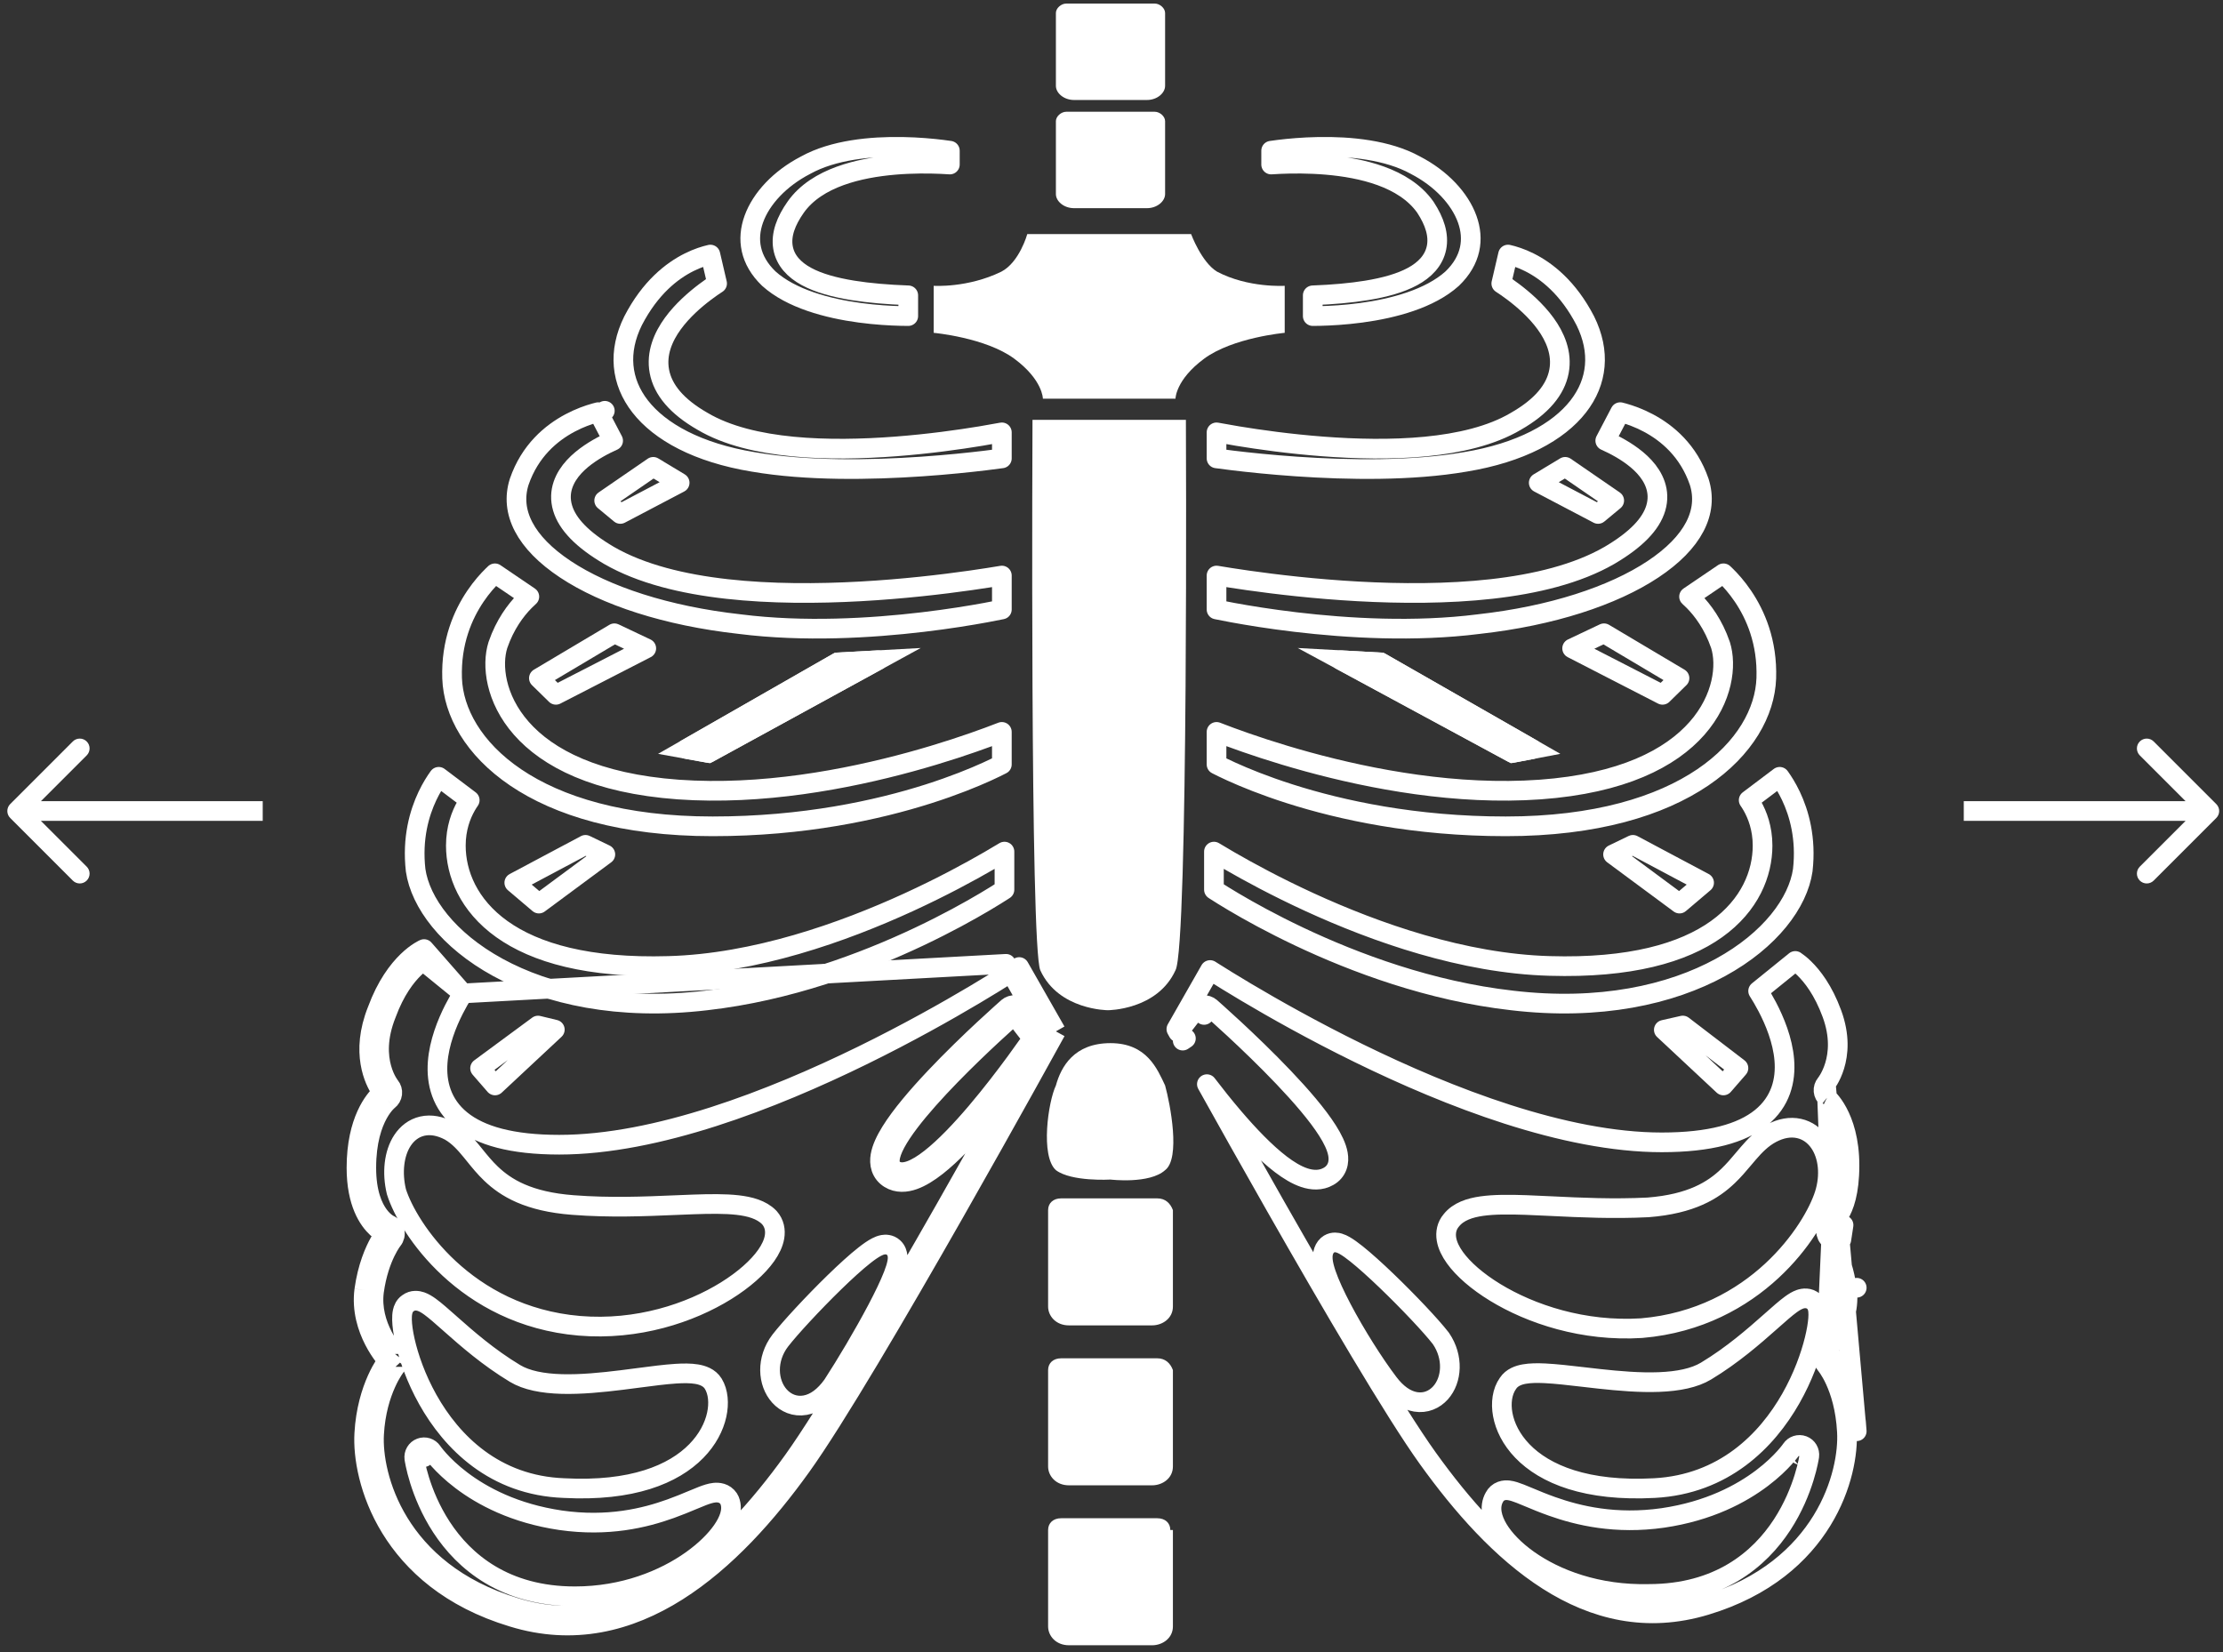
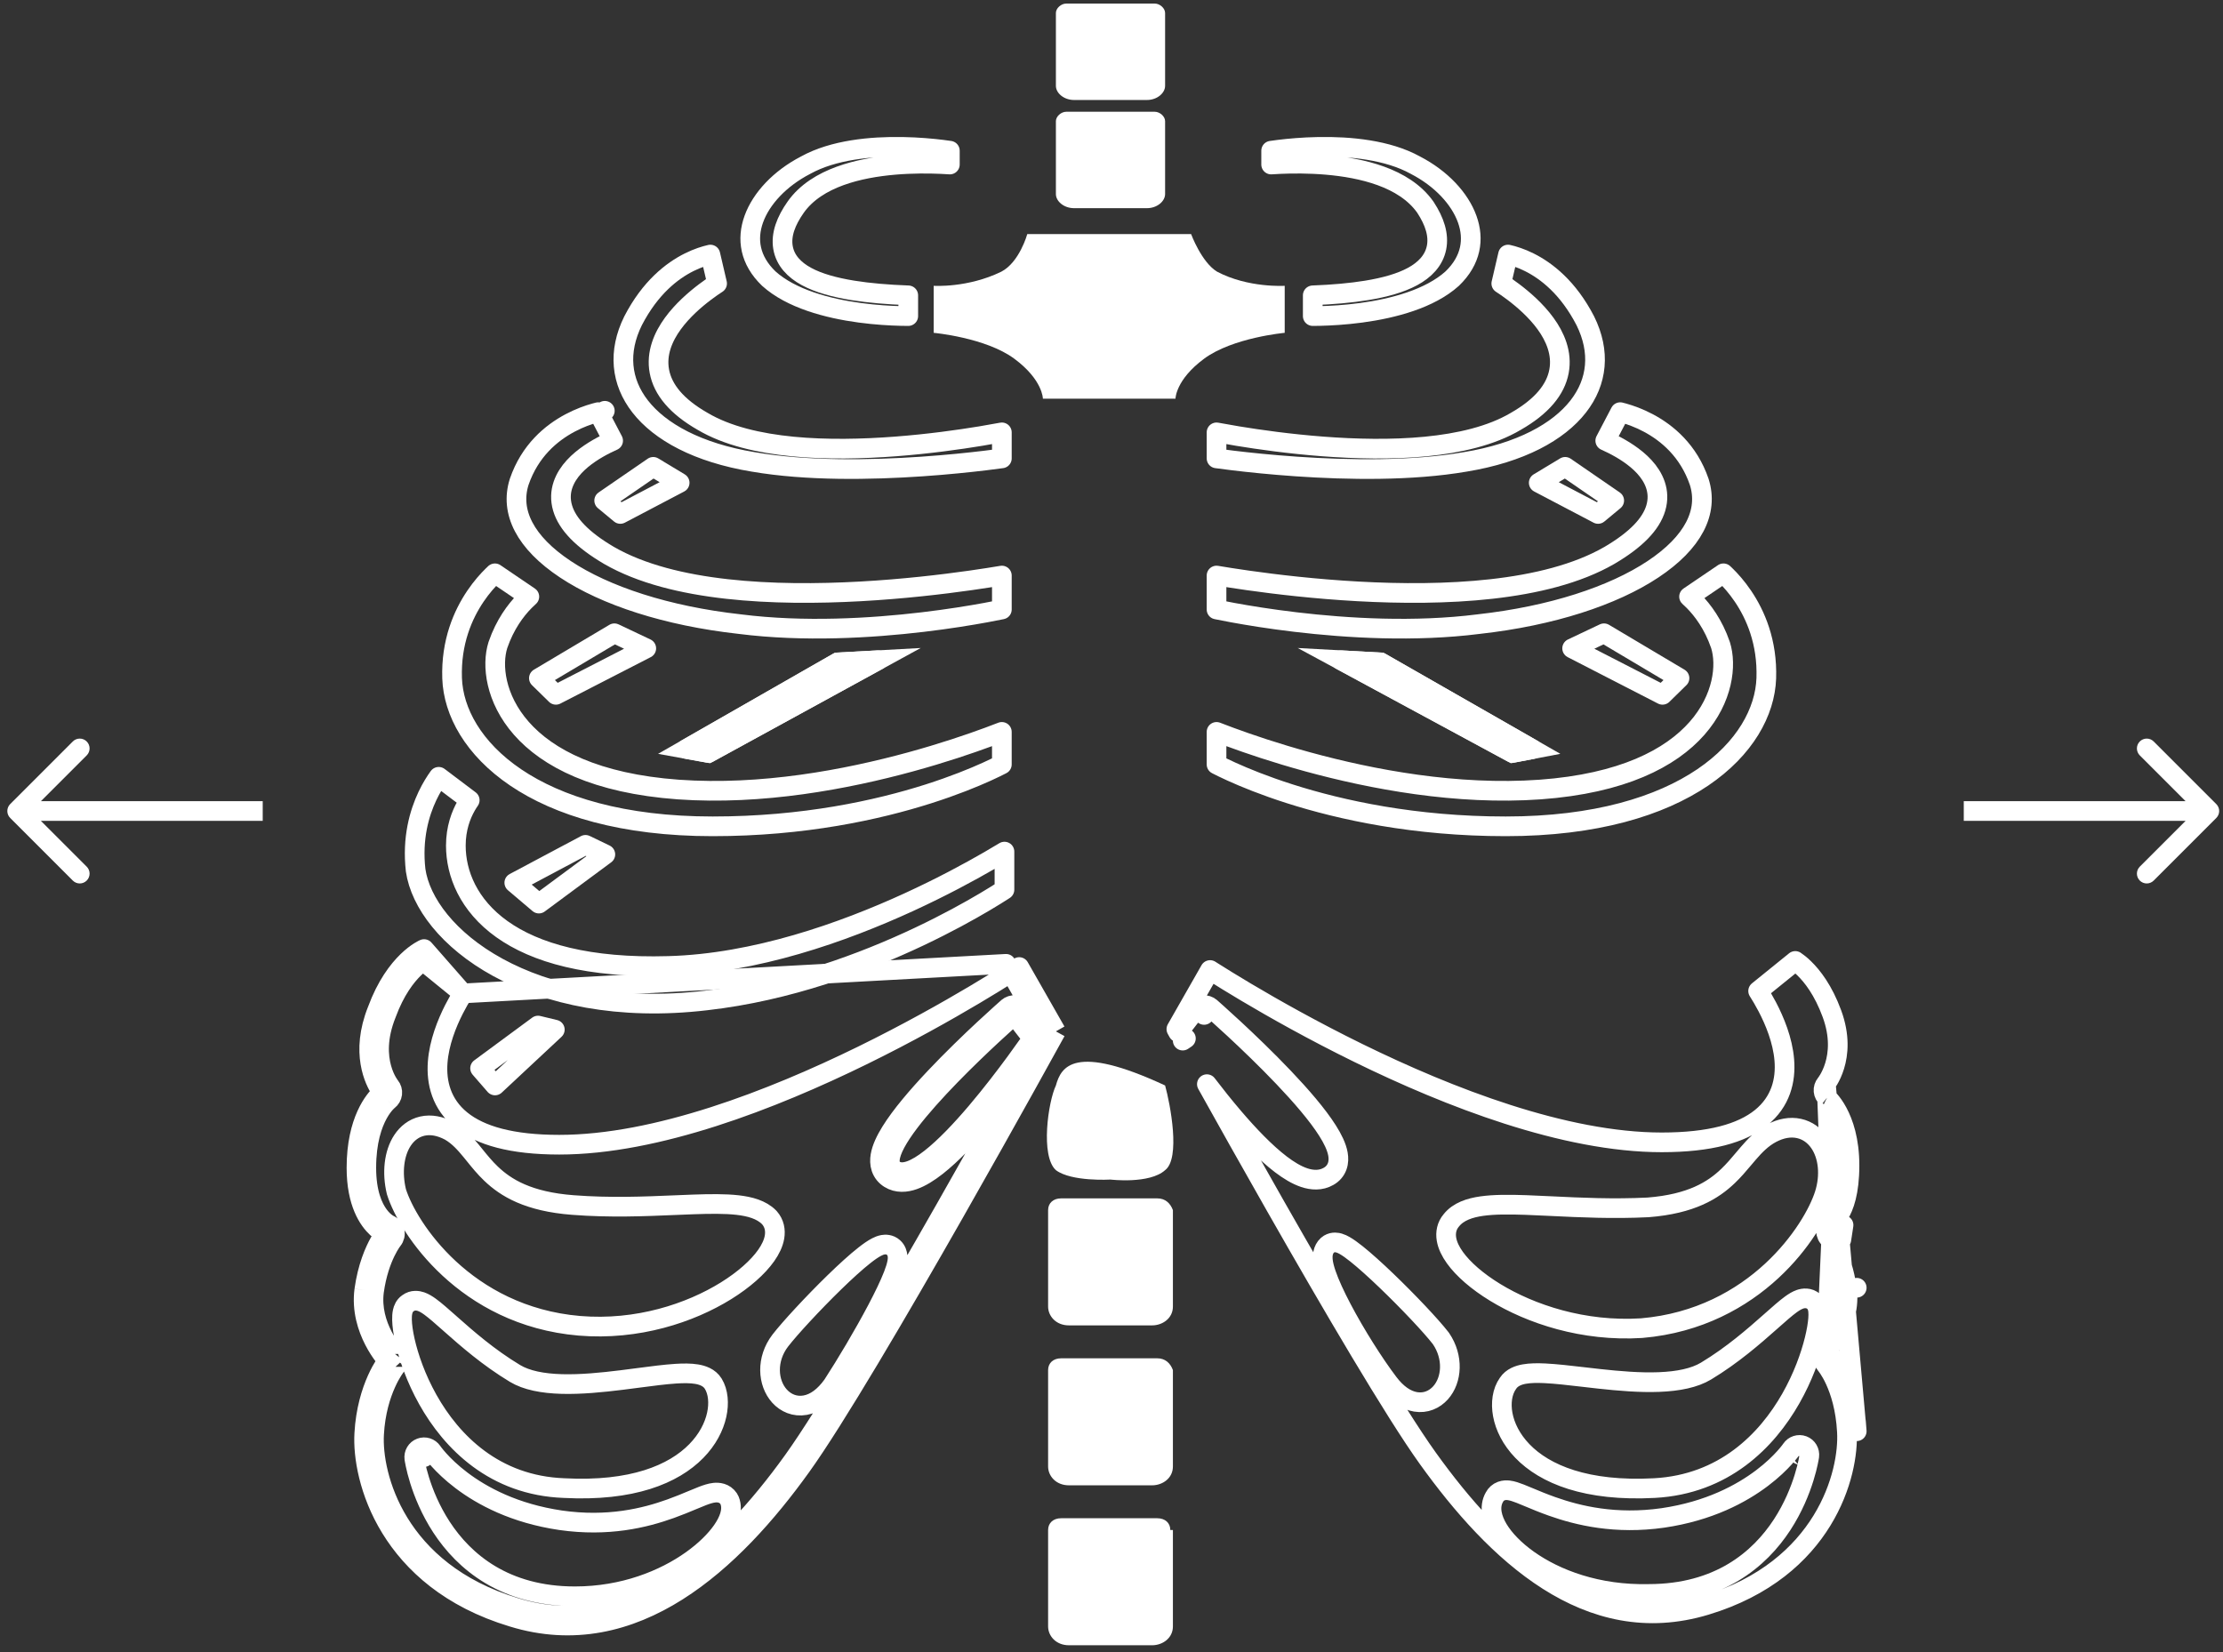
<svg xmlns="http://www.w3.org/2000/svg" width="226" height="168" viewBox="0 0 226 168" fill="none">
  <rect x="0" y="0" width="226" height="168" fill="#333333" stroke="none" />
  <path d="M130.145 16.677C129.803 16.692 129.496 16.71 129.23 16.728V15.322C129.453 15.289 129.717 15.253 130.017 15.216C131.028 15.092 132.438 14.961 134.031 14.932C137.257 14.873 141.07 15.238 143.873 16.781C143.88 16.785 143.888 16.79 143.896 16.794C146.504 18.142 148.409 20.182 149.163 22.282C149.893 24.312 149.58 26.459 147.639 28.326C145.365 30.375 141.67 31.36 138.373 31.803C136.75 32.021 135.276 32.101 134.208 32.127C133.929 32.134 133.678 32.136 133.46 32.137V30.026C135.482 29.949 137.326 29.788 138.937 29.525C140.79 29.222 142.394 28.773 143.61 28.113C144.832 27.45 145.776 26.505 146.042 25.186C146.302 23.895 145.854 22.516 144.928 21.098C144.922 21.088 144.915 21.078 144.909 21.069C143.823 19.526 142.161 18.532 140.394 17.888C138.621 17.241 136.658 16.916 134.858 16.762C133.052 16.608 131.371 16.624 130.145 16.677Z" stroke="white" stroke-width="2" stroke-linejoin="round" />
  <path d="M123.678 46.605V43.959C124.253 44.067 124.978 44.197 125.824 44.337C128.045 44.702 131.107 45.133 134.464 45.389C137.818 45.646 141.49 45.731 144.926 45.399C148.341 45.068 151.613 44.317 154.11 42.835C156.75 41.325 158.149 39.611 158.496 37.753C158.841 35.91 158.093 34.224 157.124 32.893C156.149 31.554 154.855 30.438 153.836 29.671C153.368 29.319 152.948 29.033 152.628 28.825L153.313 25.882C153.847 26.003 154.605 26.232 155.472 26.665C157.21 27.532 159.426 29.236 161.172 32.618C162.726 35.758 162.413 38.809 160.45 41.326C158.445 43.899 154.62 46.03 148.95 46.963L148.95 46.963L148.942 46.964C143.511 47.9 136.997 47.787 131.801 47.43C129.211 47.252 126.965 47.015 125.367 46.822C124.673 46.738 124.102 46.663 123.678 46.605Z" stroke="white" stroke-width="2" stroke-linejoin="round" />
  <path d="M123.678 61.968V58.517C124.472 58.651 125.565 58.825 126.887 59.013C129.753 59.419 133.706 59.886 138.054 60.127C142.398 60.368 147.159 60.385 151.632 59.884C156.09 59.384 160.344 58.361 163.622 56.468L163.622 56.468L163.629 56.464C166.34 54.87 167.854 53.282 168.335 51.656C168.844 49.937 168.121 48.493 167.162 47.451C166.215 46.423 164.933 45.656 163.944 45.158C163.676 45.023 163.424 44.906 163.198 44.805L164.717 41.905C164.822 41.931 164.937 41.961 165.062 41.996C165.715 42.179 166.612 42.491 167.576 43.004C169.498 44.025 171.66 45.823 172.747 48.982C173.726 52.049 172.131 55.169 168.054 57.877C163.999 60.571 157.758 62.63 150.324 63.456L150.308 63.458C143.814 64.28 136.966 63.87 131.718 63.247C129.099 62.937 126.89 62.574 125.337 62.289C124.647 62.163 124.087 62.051 123.678 61.968Z" stroke="white" stroke-width="2" stroke-linejoin="round" />
  <path d="M123.678 77.721V74.413C124.074 74.567 124.534 74.743 125.054 74.934C126.972 75.641 129.701 76.57 132.955 77.46C139.45 79.238 148.099 80.883 156.585 80.273L156.587 80.273C164.947 79.663 169.858 77.086 172.53 74.048C175.186 71.028 175.557 67.62 174.914 65.583C174.912 65.579 174.911 65.574 174.909 65.57C174.908 65.566 174.907 65.562 174.905 65.558C174.188 63.482 173.108 62.043 172.194 61.117C172.028 60.949 171.868 60.798 171.717 60.663L175.215 58.29C175.286 58.356 175.364 58.43 175.446 58.51C175.923 58.976 176.563 59.68 177.196 60.616C178.459 62.483 179.693 65.268 179.569 68.959C179.334 75.778 171.395 84.015 153.077 84.015C143.813 84.015 136.316 82.362 131.143 80.714C128.557 79.89 126.554 79.068 125.202 78.455C124.53 78.15 124.019 77.897 123.678 77.721Z" stroke="white" stroke-width="2" stroke-linejoin="round" />
-   <path d="M177.778 81.357L180.93 78.98C181.254 79.426 181.675 80.082 182.077 80.929C182.904 82.674 183.645 85.232 183.277 88.474C182.803 91.76 179.981 95.591 174.902 98.366C169.85 101.125 162.661 102.772 153.723 101.718L153.718 101.717C145.408 100.777 137.72 97.894 132.094 95.231C129.285 93.901 126.999 92.631 125.418 91.695C124.628 91.227 124.015 90.843 123.601 90.577C123.533 90.534 123.471 90.493 123.414 90.456V86.584C123.855 86.852 124.384 87.167 124.991 87.517C126.966 88.658 129.777 90.183 133.132 91.723C139.822 94.794 148.755 97.966 157.542 98.21C165.728 98.453 171.127 96.882 174.508 94.468C177.917 92.033 179.19 88.797 179.19 85.972C179.19 84.211 178.664 82.846 178.132 81.917C178.012 81.708 177.892 81.522 177.778 81.357Z" stroke="white" stroke-width="2" stroke-linejoin="round" />
  <path d="M164.109 50.894L162.469 52.254L156.435 49.085L159.122 47.465L164.109 50.894Z" stroke="white" stroke-width="2" stroke-linejoin="round" />
  <path d="M170.746 68.95L169.018 70.644L159.83 65.921L163.069 64.386L170.746 68.95Z" stroke="white" stroke-width="2" stroke-linejoin="round" />
  <path d="M185.622 110.195L185.621 110.195L185.628 110.187C185.639 110.173 185.658 110.148 185.684 110.112C185.737 110.04 185.815 109.924 185.908 109.768C186.093 109.455 186.33 108.982 186.518 108.367C186.891 107.15 187.081 105.342 186.239 103.057C185.366 100.686 184.259 99.26 183.409 98.438C183.061 98.101 182.753 97.863 182.516 97.702L178.739 100.759C179.001 101.169 179.334 101.722 179.675 102.375C180.415 103.791 181.236 105.753 181.4 107.771C181.568 109.828 181.05 112.016 179.028 113.646C177.068 115.224 173.852 116.146 168.938 116.146C159.044 116.146 147.302 111.569 138.132 107.077C133.526 104.82 129.528 102.564 126.682 100.873C125.259 100.027 124.122 99.322 123.34 98.827C123.227 98.755 123.121 98.688 123.023 98.625L119.595 104.633C119.649 104.73 119.709 104.84 119.777 104.963L121.623 102.577C121.792 102.359 122.043 102.221 122.317 102.194C122.592 102.167 122.865 102.255 123.072 102.436L122.414 103.189C123.072 102.436 123.072 102.437 123.073 102.437L123.073 102.437L123.076 102.439L123.085 102.447L123.119 102.478C123.149 102.504 123.194 102.543 123.251 102.594C123.366 102.696 123.534 102.845 123.745 103.034C124.169 103.414 124.769 103.958 125.478 104.616C126.894 105.932 128.753 107.711 130.507 109.555C132.25 111.387 133.935 113.328 134.969 114.963C135.477 115.766 135.891 116.59 136.023 117.343C136.091 117.73 136.097 118.164 135.943 118.585C135.783 119.027 135.476 119.373 135.069 119.602C134.267 120.064 133.378 119.997 132.592 119.734C131.808 119.472 131.001 118.978 130.218 118.382C128.645 117.184 126.954 115.408 125.421 113.614C124.441 112.467 123.509 111.294 122.696 110.229C124.557 113.571 127.029 117.982 129.694 122.662C135.32 132.543 141.768 143.55 145.167 148.281C148.575 153.025 152.65 157.687 157.381 160.694C162.08 163.682 167.398 165.023 173.407 163.211C185.558 159.547 188.009 149.763 187.765 145.574L187.765 145.569C187.64 143.193 187.079 141.462 186.566 140.343C186.309 139.782 186.063 139.373 185.888 139.111C185.8 138.98 185.73 138.886 185.686 138.829C185.663 138.8 185.647 138.78 185.639 138.77L185.635 138.765C185.633 138.763 185.632 138.762 185.631 138.761M185.622 110.195L188.763 145.516C188.499 140.494 186.384 138.103 186.384 138.103C185.654 137.42 185.654 137.42 185.654 137.42C185.653 137.421 185.653 137.421 185.653 137.421C185.653 137.421 185.653 137.421 185.653 137.421C185.653 137.421 185.653 137.421 185.653 137.421C185.653 137.421 185.653 137.421 185.653 137.421C185.652 137.422 185.652 137.422 185.652 137.422C185.652 137.422 185.652 137.422 185.652 137.422C185.303 137.797 185.294 138.375 185.631 138.761M185.622 110.195C185.622 110.195 185.621 110.195 185.621 110.196C185.62 110.197 185.619 110.198 185.618 110.199C185.447 110.403 185.364 110.667 185.388 110.933C185.413 111.198 185.542 111.442 185.746 111.612M185.622 110.195C185.622 110.194 185.622 110.194 185.622 110.194L185.752 111.616C185.75 111.615 185.748 111.613 185.746 111.612M185.631 138.761L185.631 138.761C185.631 138.76 185.631 138.761 185.632 138.761L185.631 138.761ZM185.746 111.612C185.746 111.611 185.746 111.611 185.745 111.611L185.747 111.613L185.747 111.613M185.746 111.612C185.746 111.612 185.747 111.612 185.747 111.613M185.747 111.613C185.749 111.614 185.75 111.615 185.752 111.617C185.761 111.625 185.779 111.641 185.804 111.665C185.855 111.715 185.937 111.798 186.04 111.917C186.245 112.154 186.533 112.536 186.826 113.08C187.409 114.162 188.028 115.912 188.028 118.494C188.028 121.228 187.462 122.706 186.989 123.466C186.752 123.847 186.53 124.061 186.394 124.171C186.325 124.227 186.275 124.258 186.253 124.27C186.249 124.273 186.246 124.274 186.244 124.275M185.747 111.613L185.75 111.614L185.751 111.616L186.244 124.275M186.244 124.275C185.963 124.4 185.755 124.646 185.679 124.944C185.601 125.252 185.674 125.578 185.875 125.824C185.876 125.824 185.876 125.824 185.876 125.824C185.876 125.825 185.877 125.825 185.877 125.826C185.877 125.826 185.878 125.827 185.878 125.827C185.878 125.827 185.878 125.827 185.878 125.827C185.879 125.828 185.879 125.828 186.649 125.19M186.244 124.275L185.654 137.42L185.654 137.42L185.67 137.402C185.686 137.384 185.711 137.356 185.744 137.316C185.811 137.237 185.909 137.116 186.028 136.956C186.267 136.636 186.582 136.167 186.883 135.583C187.487 134.408 188 132.825 187.772 131.062M186.244 124.275C186.254 124.271 186.265 124.266 186.276 124.262L186.649 125.19M186.244 124.275C186.24 124.278 186.239 124.278 186.241 124.277L186.252 124.272L186.262 124.267L186.268 124.265L186.272 124.263L186.274 124.263C186.275 124.262 186.276 124.262 186.649 125.19M186.649 125.19L185.879 125.828L185.88 125.83C185.887 125.838 185.898 125.853 185.915 125.876C185.948 125.921 186.001 125.994 186.069 126.097C186.204 126.303 186.396 126.624 186.607 127.06C187.029 127.931 187.523 129.264 187.772 131.062M186.649 125.19C187.418 124.552 187.419 124.552 187.419 124.552L187.42 124.553L187.421 124.554L187.424 124.558L187.424 124.559L187.199 126.033C187.165 126.051 187.136 126.066 187.11 126.078C187.091 126.088 187.074 126.095 187.059 126.102L187.039 126.111L187.03 126.114L187.026 126.116L187.024 126.117C187.023 126.117 187.022 126.118 186.649 125.19ZM187.772 131.062C187.772 131.061 187.772 131.059 187.772 131.058L188.763 130.929L187.773 131.066C187.773 131.065 187.772 131.063 187.772 131.062ZM120.564 105.581C120.437 105.666 120.33 105.738 120.239 105.8C120.239 105.8 120.239 105.8 120.239 105.8L120.564 105.581ZM166.886 135.036L166.909 135.034C172.717 134.534 177.082 132.027 180.125 129.212C183.147 126.416 184.901 123.281 185.488 121.426C186.085 119.535 185.905 117.521 184.959 116.16C184.474 115.462 183.775 114.926 182.887 114.733C182.003 114.541 181.052 114.717 180.102 115.218C179.134 115.729 178.404 116.495 177.752 117.249C177.579 117.449 177.411 117.648 177.245 117.845C176.756 118.425 176.276 118.996 175.681 119.565C174.168 121.015 171.944 122.414 167.552 122.757C163.986 122.935 160.664 122.774 157.758 122.633C156.838 122.588 155.96 122.546 155.128 122.516C153.424 122.457 151.884 122.452 150.636 122.63C149.434 122.802 148.262 123.173 147.548 124.075C147.065 124.638 146.944 125.33 147.055 125.993C147.162 126.635 147.484 127.271 147.908 127.861C148.759 129.048 150.19 130.29 151.994 131.393C155.615 133.608 160.971 135.409 166.886 135.036ZM168.198 151.297L168.199 151.297C175.266 150.914 179.62 146.485 182.066 142.184C183.289 140.034 184.056 137.884 184.468 136.213C184.674 135.379 184.796 134.643 184.838 134.07C184.859 133.788 184.862 133.514 184.836 133.275C184.823 133.157 184.799 133.017 184.753 132.877C184.712 132.755 184.621 132.529 184.412 132.34C183.913 131.889 183.316 131.99 182.996 132.1C182.67 132.212 182.351 132.417 182.072 132.619C181.537 133.007 180.867 133.601 180.121 134.263C180.071 134.307 180.022 134.351 179.972 134.395C178.32 135.859 176.133 137.777 173.444 139.399C172.271 140.106 170.622 140.439 168.668 140.515C166.731 140.591 164.612 140.411 162.57 140.188C162.033 140.129 161.497 140.067 160.971 140.005C159.536 139.838 158.175 139.68 157.057 139.626C156.292 139.59 155.566 139.597 154.962 139.706C154.413 139.804 153.711 140.03 153.308 140.649C152.714 141.478 152.561 142.655 152.776 143.822C152.999 145.035 153.634 146.346 154.769 147.525C157.053 149.896 161.28 151.666 168.198 151.297ZM182.115 147.353C182.115 147.354 182.115 147.354 182.115 147.354C182.115 147.354 182.115 147.355 182.115 147.355L182.112 147.358C182.11 147.361 182.108 147.365 182.105 147.369C182.1 147.376 182.094 147.385 182.086 147.395C182.062 147.43 182.021 147.485 181.965 147.559C181.852 147.706 181.676 147.924 181.432 148.195C180.945 148.737 180.19 149.484 179.14 150.278C177.043 151.863 173.762 153.641 169.059 154.331C164.245 155.018 160.45 154.104 157.774 153.153C156.871 152.832 156.143 152.527 155.506 152.26C155.164 152.116 154.849 151.984 154.548 151.867C154.164 151.717 153.745 151.569 153.373 151.525C153.182 151.503 152.909 151.496 152.626 151.601C152.326 151.712 152.082 151.926 151.933 152.213C151.334 153.243 151.719 154.485 152.298 155.453C152.928 156.506 153.988 157.603 155.373 158.587C158.155 160.562 162.392 162.182 167.628 162.06C174.759 162.056 178.879 158.545 181.175 155.031C182.312 153.289 182.999 151.555 183.403 150.26C183.605 149.611 183.738 149.067 183.82 148.682C183.861 148.489 183.89 148.335 183.909 148.227C183.918 148.173 183.925 148.131 183.93 148.101L183.936 148.064L183.937 148.053L183.938 148.049L183.938 148.048C183.938 148.047 183.938 148.047 182.948 147.908L183.938 148.047C184.003 147.584 183.739 147.138 183.303 146.973C182.867 146.807 182.375 146.965 182.116 147.353C182.116 147.353 182.116 147.353 182.115 147.353ZM146.503 136.106C146.491 136.089 146.479 136.072 146.467 136.056C145.495 134.8 143.139 132.308 140.95 130.207C139.851 129.153 138.768 128.172 137.898 127.479C137.469 127.136 137.06 126.839 136.712 126.64C136.542 126.542 136.342 126.442 136.134 126.382C135.979 126.336 135.543 126.228 135.115 126.486C135.06 126.519 135.008 126.557 134.96 126.6C134.45 127.062 134.454 127.735 134.485 128.091C134.522 128.523 134.652 129.013 134.821 129.51C135.164 130.517 135.745 131.766 136.432 133.069C137.808 135.681 139.688 138.658 141.179 140.621C141.994 141.694 142.923 142.365 143.913 142.531C144.943 142.703 145.844 142.294 146.456 141.608C147.629 140.292 147.781 137.985 146.503 136.106Z" stroke="white" stroke-width="2" stroke-linejoin="round" />
-   <path d="M169.151 104.705L171.081 104.268L176.738 108.598L175.207 110.36L169.151 104.705Z" stroke="white" stroke-width="2" stroke-linejoin="round" />
-   <path d="M163.991 86.87L166.008 85.897L173.247 89.749L170.746 91.87L163.991 86.87Z" stroke="white" stroke-width="2" stroke-linejoin="round" />
  <path d="M153.607 77.602L158.63 76.645L140.655 66.362L131.932 65.884L153.607 77.602Z" fill="white" />
  <path d="M140.364 67.348L155.784 76.169L153.77 76.553L136.334 67.127L140.364 67.348Z" stroke="white" stroke-width="2" stroke-linejoin="round" />
  <path d="M123.736 27.623C122.15 26.666 121.092 23.797 121.092 23.797H112.898H104.439C104.439 23.797 103.646 26.666 101.796 27.623C98.359 29.297 94.923 29.058 94.923 29.058V33.84C94.923 33.84 100.21 34.319 103.117 36.471C106.025 38.623 106.025 40.536 106.025 40.536H112.898H119.506C119.506 40.536 119.506 38.623 122.414 36.471C125.322 34.319 130.609 33.84 130.609 33.84V29.058C130.609 29.058 126.908 29.297 123.736 27.623Z" fill="white" />
-   <path d="M120.564 42.688H112.898H104.968C104.968 42.688 104.704 96.254 105.761 98.646C107.611 102.711 112.634 102.711 112.634 102.711C112.634 102.711 117.656 102.711 119.506 98.646C120.828 96.254 120.564 42.688 120.564 42.688Z" fill="white" />
  <path d="M95.781 15.216C96.08 15.253 96.344 15.289 96.567 15.322V16.728C96.301 16.71 95.994 16.692 95.653 16.677C94.427 16.624 92.746 16.608 90.94 16.762C89.139 16.916 87.177 17.241 85.404 17.888C83.636 18.532 81.975 19.526 80.889 21.069C79.899 22.476 79.386 23.852 79.601 25.152C79.823 26.492 80.764 27.448 81.99 28.113C83.208 28.774 84.831 29.223 86.715 29.526C88.36 29.79 90.253 29.95 92.338 30.027V32.137C92.12 32.136 91.869 32.134 91.59 32.127C90.521 32.101 89.047 32.021 87.424 31.803C84.128 31.36 80.433 30.375 78.159 28.326C76.217 26.459 75.905 24.312 76.634 22.282C77.388 20.182 79.294 18.142 81.902 16.794C81.909 16.79 81.917 16.785 81.925 16.781C84.728 15.238 88.54 14.873 91.766 14.932C93.359 14.961 94.77 15.092 95.781 15.216Z" stroke="white" stroke-width="2" stroke-linejoin="round" />
  <path d="M72.219 25.882L72.904 28.825C72.584 29.033 72.164 29.319 71.697 29.671C70.677 30.438 69.383 31.554 68.408 32.893C67.439 34.224 66.691 35.91 67.036 37.753C67.383 39.611 68.782 41.325 71.423 42.835C73.919 44.317 77.192 45.068 80.607 45.399C84.042 45.731 87.714 45.646 91.068 45.389C94.425 45.133 97.487 44.702 99.708 44.337C100.554 44.197 101.279 44.067 101.854 43.959V46.605C101.43 46.663 100.859 46.738 100.165 46.822C98.567 47.015 96.321 47.252 93.732 47.43C88.535 47.787 82.022 47.9 76.59 46.964L76.59 46.964L76.582 46.963C70.912 46.03 67.088 43.899 65.082 41.326C63.119 38.809 62.806 35.758 64.36 32.618C66.106 29.236 68.322 27.532 70.06 26.665C70.927 26.232 71.685 26.003 72.219 25.882Z" stroke="white" stroke-width="2" stroke-linejoin="round" />
  <path d="M61.903 56.464L61.903 56.464L61.91 56.468C65.188 58.361 69.442 59.384 73.901 59.884C78.374 60.385 83.134 60.368 87.478 60.127C91.826 59.886 95.78 59.419 98.645 59.013C99.968 58.825 101.06 58.651 101.854 58.517V61.968C101.446 62.051 100.886 62.163 100.195 62.289C98.643 62.574 96.433 62.937 93.815 63.247C88.567 63.87 81.718 64.28 75.224 63.458L75.209 63.456C67.774 62.63 61.533 60.571 57.478 57.877C53.402 55.169 51.807 52.049 52.786 48.982C53.873 45.823 56.034 44.025 57.956 43.004C58.92 42.491 59.817 42.179 60.47 41.996C60.595 41.961 60.711 41.931 60.816 41.905L62.334 44.805C62.108 44.906 61.856 45.023 61.589 45.158C60.599 45.656 59.317 46.423 58.37 47.451C57.411 48.493 56.688 49.937 57.197 51.656C57.678 53.282 59.193 54.87 61.903 56.464ZM61.487 41.766C61.488 41.766 61.488 41.766 61.488 41.766L61.487 41.766Z" stroke="white" stroke-width="2" stroke-linejoin="round" />
  <path d="M68.945 80.273L68.947 80.273C77.433 80.883 86.082 79.238 92.577 77.46C95.831 76.57 98.56 75.641 100.477 74.934C100.997 74.743 101.458 74.567 101.853 74.413V77.721C101.513 77.897 101.002 78.15 100.33 78.455C98.978 79.068 96.974 79.89 94.388 80.714C89.216 82.362 81.719 84.015 72.454 84.015C54.137 84.015 46.199 75.779 45.963 68.959C45.839 65.268 47.072 62.484 48.336 60.616C48.969 59.68 49.609 58.976 50.086 58.51C50.168 58.43 50.245 58.356 50.317 58.29L53.815 60.663C53.663 60.798 53.504 60.949 53.338 61.117C52.424 62.043 51.343 63.482 50.627 65.558C50.624 65.566 50.621 65.575 50.618 65.583C49.975 67.62 50.346 71.028 53.002 74.048C55.674 77.086 60.584 79.663 68.945 80.273Z" stroke="white" stroke-width="2" stroke-linejoin="round" />
  <path d="M43.455 80.929C43.857 80.082 44.279 79.426 44.602 78.98L47.755 81.357C47.64 81.522 47.52 81.708 47.401 81.917C46.868 82.846 46.343 84.211 46.343 85.972C46.343 88.797 47.615 92.033 51.024 94.468C54.405 96.882 59.805 98.453 67.99 98.21C76.778 97.966 85.711 94.794 92.4 91.723C95.755 90.183 98.567 88.658 100.541 87.517C101.149 87.167 101.677 86.852 102.118 86.584V90.456C102.062 90.493 101.999 90.534 101.932 90.577C101.518 90.843 100.904 91.227 100.114 91.695C98.533 92.631 96.248 93.901 93.439 95.231C87.812 97.894 80.125 100.777 71.814 101.717L71.809 101.718C62.871 102.772 55.682 101.125 50.631 98.366C45.551 95.591 42.73 91.76 42.255 88.474C41.887 85.232 42.629 82.674 43.455 80.929Z" stroke="white" stroke-width="2" stroke-linejoin="round" />
  <path d="M69.097 49.085L63.064 52.254L61.423 50.894L66.41 47.465L69.097 49.085Z" stroke="white" stroke-width="2" stroke-linejoin="round" />
  <path d="M54.786 68.95L62.463 64.386L65.703 65.921L56.515 70.644L54.786 68.95Z" stroke="white" stroke-width="2" stroke-linejoin="round" />
  <path d="M47.067 101.003L43.014 97.703C42.778 97.864 42.471 98.102 42.123 98.438C41.273 99.26 40.167 100.686 39.293 103.057C39.29 103.066 39.286 103.075 39.283 103.084C38.312 105.501 38.449 107.368 38.79 108.602C38.963 109.227 39.191 109.703 39.371 110.015C39.46 110.17 39.537 110.285 39.587 110.355C39.613 110.391 39.631 110.415 39.642 110.428L39.65 110.439C39.828 110.65 39.91 110.926 39.877 111.2C39.844 111.473 39.7 111.72 39.48 111.884M47.067 101.003L43.113 96.494C43.113 96.494 40.205 97.689 38.355 102.711C36.612 107.047 38.102 109.922 38.679 110.798C38.738 110.879 38.805 110.973 38.884 111.081M47.067 101.003C46.811 101.414 46.486 101.969 46.153 102.625C45.435 104.041 44.641 106.003 44.495 108.019C44.346 110.072 44.872 112.255 46.877 113.882C48.824 115.462 52.008 116.385 56.859 116.385C66.752 116.385 78.494 111.808 87.665 107.316C92.271 105.059 96.268 102.804 99.114 101.112C100.538 100.266 101.675 99.561 102.456 99.066C102.57 98.994 102.675 98.927 102.774 98.864M47.067 101.003L102.277 97.995L102.774 98.864M39.48 111.884C39.477 111.886 39.475 111.887 39.472 111.889L39.474 111.888L39.477 111.886L39.48 111.883C39.481 111.883 39.481 111.883 39.48 111.884ZM39.48 111.884C39.479 111.884 39.478 111.885 39.477 111.886C39.47 111.892 39.454 111.905 39.43 111.925C39.383 111.967 39.305 112.04 39.206 112.147C39.009 112.361 38.726 112.715 38.437 113.239C37.862 114.279 37.24 116.024 37.24 118.733C37.24 121.297 37.914 122.756 38.499 123.55C38.796 123.953 39.084 124.203 39.281 124.347C39.381 124.419 39.458 124.465 39.502 124.489C39.525 124.501 39.539 124.508 39.544 124.511C39.545 124.511 39.546 124.511 39.546 124.511C39.546 124.511 39.545 124.511 39.544 124.511L39.538 124.508L39.534 124.506L39.531 124.505L39.53 124.505M39.53 124.505C39.529 124.504 39.529 124.504 39.528 124.504L39.148 125.429M39.53 124.505C39.823 124.626 40.041 124.879 40.118 125.187C40.195 125.494 40.122 125.819 39.921 126.063C39.921 126.064 39.92 126.064 39.92 126.065L39.921 126.064L39.916 126.069C39.91 126.077 39.898 126.092 39.882 126.115C39.848 126.16 39.795 126.234 39.728 126.336C39.593 126.542 39.4 126.863 39.189 127.299C38.768 128.17 38.273 129.503 38.024 131.301M39.53 124.505C39.529 124.504 39.528 124.504 39.148 125.429M39.148 125.429C38.378 124.791 38.378 124.791 38.378 124.791L38.377 124.792L38.376 124.793L38.373 124.797L38.365 124.806L38.344 124.833C38.339 124.84 38.333 124.847 38.327 124.855C37.467 124.062 36.24 122.306 36.24 118.733C36.24 113.892 38.121 111.774 38.71 111.229C38.763 111.184 38.821 111.134 38.884 111.081M39.148 125.429C38.768 126.354 38.767 126.353 38.766 126.353L38.765 126.352L38.761 126.351L38.754 126.348L38.736 126.34C38.722 126.334 38.706 126.327 38.687 126.318C38.661 126.306 38.632 126.291 38.597 126.273C38.087 127.178 37.359 128.809 37.033 131.168M39.148 125.429L39.918 126.067C39.918 126.066 39.919 126.066 39.919 126.065L39.919 126.066L39.918 126.067C39.918 126.067 39.918 126.067 39.148 125.429ZM38.884 111.081L39.47 111.891C39.47 111.891 39.471 111.89 39.471 111.89M38.884 111.081C39.467 111.887 39.47 111.891 39.471 111.89M38.884 111.081C39.645 110.433 39.646 110.433 39.646 110.434C39.646 110.434 39.646 110.433 39.645 110.433L38.884 111.081ZM39.471 111.89C39.471 111.89 39.471 111.89 39.471 111.89L39.471 111.89C39.471 111.89 39.471 111.89 39.471 111.89ZM107.347 104.863L103.615 98.321L103.589 98.337C103.536 98.372 103.458 98.424 103.355 98.49C103.209 98.585 103.014 98.711 102.774 98.864M107.347 104.863C106.471 104.382 106.471 104.382 106.471 104.383L106.47 104.384L106.467 104.388L106.457 104.407L106.416 104.481L106.256 104.773C106.239 104.804 106.22 104.837 106.201 104.872M107.347 104.863L106.479 105.359L106.201 104.872M107.347 104.863C107.347 104.863 88.315 139.538 81.442 149.103C74.569 158.669 64.525 168.234 52.101 164.408C39.412 160.582 36.769 150.299 37.033 145.755C37.298 140.973 39.412 138.342 39.412 138.342M106.201 104.872L102.774 98.864M106.201 104.872C106.128 105.005 106.041 105.163 105.94 105.346M105.94 105.346C106.005 105.614 105.958 105.904 105.795 106.143L105.581 105.997M105.94 105.346C105.908 105.212 105.847 105.083 105.759 104.969L103.909 102.577C103.74 102.359 103.489 102.221 103.215 102.194C102.941 102.167 102.667 102.255 102.46 102.436L103.118 103.189M105.94 105.346C105.851 105.508 105.751 105.689 105.641 105.889C105.621 105.924 105.601 105.96 105.581 105.997M39.412 138.342L40.192 138.969C40.192 138.969 40.192 138.968 40.192 138.968M39.412 138.342C40.192 138.969 40.192 138.968 40.192 138.968M39.412 138.342C40.143 137.659 40.143 137.659 40.143 137.66M39.412 138.342L40.143 137.659M39.412 138.342C39.412 138.342 36.505 135.233 37.033 131.168M40.192 138.968L40.184 138.979C40.174 138.992 40.157 139.015 40.133 139.048C40.086 139.113 40.014 139.218 39.924 139.361C39.744 139.646 39.494 140.083 39.235 140.664C38.716 141.824 38.156 143.558 38.032 145.81L38.032 145.813C37.788 150.002 40.239 159.786 52.389 163.45L52.395 163.452C58.265 165.26 63.581 163.924 68.319 160.932C73.085 157.922 77.225 153.258 80.63 148.52C84.029 143.789 90.477 132.782 96.103 122.901C98.91 117.973 101.502 113.343 103.392 109.945C103.771 109.264 104.121 108.634 104.439 108.06M40.192 138.968C40.192 138.968 40.193 138.968 40.193 138.968C40.193 138.967 40.194 138.966 40.194 138.966C40.503 138.578 40.482 138.022 40.143 137.66M104.439 108.06C104.799 107.563 105.1 107.14 105.325 106.82C105.475 106.607 105.592 106.439 105.672 106.323C105.711 106.265 105.742 106.221 105.763 106.191L105.787 106.156L105.793 106.147L105.794 106.144L105.795 106.144C105.795 106.143 105.795 106.143 105.581 105.997M104.439 108.06C104.887 107.253 105.271 106.559 105.581 105.997M104.439 108.06C104.322 108.221 104.198 108.391 104.069 108.568C103.016 110.002 101.571 111.898 100.014 113.731C98.466 115.554 96.769 117.357 95.214 118.575C94.44 119.181 93.646 119.686 92.881 119.957C92.118 120.228 91.221 120.317 90.428 119.82C90.025 119.568 89.734 119.206 89.582 118.764C89.438 118.341 89.441 117.906 89.508 117.51C89.638 116.737 90.049 115.895 90.558 115.072C91.593 113.401 93.279 111.435 95.022 109.587C96.777 107.728 98.636 105.94 100.053 104.621C100.763 103.96 101.363 103.416 101.786 103.035C101.998 102.845 102.166 102.696 102.281 102.594C102.338 102.543 102.383 102.504 102.413 102.478L102.447 102.447L102.457 102.439L102.459 102.437L102.46 102.437C102.46 102.437 102.46 102.436 103.118 103.189M105.581 105.997C105.581 105.997 105.581 105.997 105.581 105.997M105.581 105.997C105.459 105.914 105.268 105.785 104.968 105.581M105.581 105.997L104.968 105.581M103.118 103.189L103.776 103.942L103.776 103.943L103.774 103.944L103.766 103.951L103.734 103.98C103.733 103.98 103.732 103.981 103.731 103.982L104.968 105.581M103.118 103.189L102.327 103.801L102.369 103.856C99.3 106.618 87.98 117.107 90.958 118.972C94.395 121.124 104.968 105.581 104.968 105.581M40.143 137.66C40.143 137.659 40.143 137.659 40.143 137.659M40.143 137.66L40.143 137.659M40.143 137.659L40.142 137.659L40.127 137.641C40.111 137.624 40.086 137.595 40.053 137.555C39.986 137.477 39.887 137.355 39.768 137.196C39.53 136.875 39.214 136.407 38.914 135.822C38.31 134.647 37.796 133.064 38.024 131.301M37.033 131.168L38.024 131.305C38.024 131.304 38.024 131.302 38.024 131.301M37.033 131.168L38.025 131.297C38.025 131.298 38.025 131.3 38.024 131.301M43.503 97.414L43.502 97.415C43.503 97.414 43.504 97.414 43.503 97.414ZM58.258 122.519L58.255 122.519C53.713 122.176 51.424 120.769 49.918 119.326C49.274 118.71 48.767 118.083 48.256 117.452C48.143 117.312 48.029 117.171 47.913 117.03C47.304 116.289 46.627 115.515 45.727 114.997C45.716 114.991 45.705 114.985 45.694 114.979C44.752 114.482 43.813 114.299 42.939 114.495C42.059 114.693 41.386 115.244 40.925 115.939C40.032 117.286 39.852 119.268 40.29 121.116C40.295 121.14 40.302 121.163 40.309 121.187C40.895 123.042 42.65 126.177 45.672 128.973C48.715 131.788 53.08 134.295 58.888 134.795L58.889 134.795C64.817 135.294 70.184 133.489 73.808 131.241C75.614 130.12 77.044 128.855 77.894 127.649C78.317 127.049 78.636 126.406 78.742 125.761C78.853 125.088 78.73 124.38 78.226 123.81C78.22 123.802 78.213 123.795 78.206 123.788C78.201 123.782 78.196 123.777 78.19 123.771C77.407 122.974 76.213 122.662 74.984 122.522C73.716 122.378 72.171 122.397 70.47 122.457C69.866 122.478 69.239 122.504 68.59 122.532C65.537 122.661 62.013 122.81 58.258 122.519ZM74.171 152.546C74.147 152.487 74.117 152.43 74.081 152.377C73.674 151.764 73.013 151.721 72.621 151.764C72.232 151.806 71.803 151.952 71.407 152.104C71.054 152.24 70.702 152.387 70.323 152.547C69.72 152.8 69.046 153.083 68.184 153.393C65.543 154.343 61.815 155.257 57.002 154.57C52.299 153.88 49.017 152.103 46.921 150.518C45.871 149.723 45.116 148.976 44.629 148.434C44.385 148.164 44.209 147.945 44.096 147.798C44.04 147.724 43.999 147.669 43.974 147.634C43.962 147.617 43.954 147.604 43.949 147.598L43.946 147.594C43.946 147.594 43.946 147.593 43.946 147.593C43.946 147.593 43.946 147.593 43.946 147.593C43.946 147.593 43.946 147.593 43.946 147.593L43.945 147.592C43.945 147.592 43.945 147.592 43.945 147.592C43.686 147.204 43.194 147.046 42.758 147.212C42.322 147.377 42.058 147.823 42.123 148.286L43.113 148.147C42.123 148.286 42.123 148.286 42.123 148.287L42.123 148.289L42.124 148.292L42.125 148.303L42.131 148.34C42.136 148.37 42.143 148.413 42.152 148.467C42.171 148.575 42.2 148.728 42.241 148.921C42.323 149.306 42.456 149.85 42.658 150.499C43.062 151.794 43.749 153.528 44.886 155.27C47.183 158.786 51.306 162.299 58.445 162.299C63.43 162.299 67.529 160.608 70.291 158.647C71.669 157.669 72.742 156.604 73.429 155.615C73.771 155.121 74.038 154.618 74.187 154.128C74.331 153.653 74.394 153.083 74.171 152.546ZM79.33 136.295L79.326 136.3C77.875 138.196 78.031 140.589 79.244 141.94C79.873 142.639 80.802 143.057 81.858 142.869C82.876 142.687 83.821 141.975 84.635 140.837C84.643 140.825 84.651 140.813 84.66 140.8C85.996 138.745 87.796 135.729 89.167 133.129C89.85 131.833 90.441 130.612 90.813 129.654C90.996 129.182 91.144 128.728 91.213 128.34C91.248 128.149 91.272 127.923 91.249 127.696C91.227 127.481 91.147 127.121 90.836 126.84C90.452 126.492 89.995 126.517 89.769 126.556C89.527 126.599 89.302 126.697 89.124 126.789C88.757 126.978 88.336 127.274 87.905 127.612C87.028 128.299 85.941 129.292 84.842 130.362C82.648 132.497 80.297 135.045 79.33 136.295ZM72.514 140.688C72.112 140.033 71.384 139.807 70.822 139.714C70.217 139.613 69.49 139.616 68.724 139.664C67.616 139.734 66.267 139.911 64.845 140.098C64.308 140.169 63.761 140.241 63.212 140.309C61.171 140.562 59.053 140.77 57.118 140.717C55.165 140.662 53.521 140.343 52.353 139.638C49.663 138.016 47.476 136.098 45.825 134.635C45.775 134.59 45.725 134.546 45.676 134.502C44.93 133.841 44.26 133.246 43.725 132.858C43.446 132.656 43.127 132.452 42.801 132.34C42.501 132.236 41.958 132.141 41.48 132.5C41.283 132.631 41.163 132.801 41.095 132.925C41.007 133.083 40.96 133.243 40.932 133.37C40.876 133.624 40.862 133.911 40.869 134.191C40.883 134.763 40.984 135.499 41.171 136.327C41.546 137.992 42.289 140.146 43.496 142.299C45.909 146.601 50.268 151.038 57.343 151.298C64.259 151.664 68.478 149.893 70.79 147.531C71.94 146.356 72.596 145.055 72.861 143.856C73.118 142.692 73.025 141.52 72.514 140.688Z" stroke="white" stroke-width="2" stroke-linejoin="round" />
  <path d="M54.698 104.271L56.405 104.683L50.326 110.36L48.808 108.613L54.698 104.271Z" stroke="white" stroke-width="2" stroke-linejoin="round" />
  <path d="M54.786 91.87L52.285 89.749L59.524 85.897L61.542 86.87L54.786 91.87Z" stroke="white" stroke-width="2" stroke-linejoin="round" />
  <path d="M72.19 77.602L66.903 76.645L84.878 66.362L93.602 65.884L72.19 77.602Z" fill="white" />
  <path d="M89.253 67.124L72.02 76.555L69.783 76.15L85.169 67.348L89.253 67.124Z" stroke="white" stroke-width="2" stroke-linejoin="round" />
-   <path d="M118.45 110.363C117.657 108.689 116.599 106.059 112.898 106.059C109.198 106.059 107.876 108.45 107.347 110.363C106.554 112.037 105.761 117.537 107.347 118.972C108.933 120.168 112.898 119.929 112.898 119.929C112.898 119.929 116.864 120.407 118.45 118.972C120.036 117.776 118.978 112.276 118.45 110.363Z" fill="white" />
+   <path d="M118.45 110.363C109.198 106.059 107.876 108.45 107.347 110.363C106.554 112.037 105.761 117.537 107.347 118.972C108.933 120.168 112.898 119.929 112.898 119.929C112.898 119.929 116.864 120.407 118.45 118.972C120.036 117.776 118.978 112.276 118.45 110.363Z" fill="white" />
  <path d="M117.657 121.842H112.899H107.876C107.083 121.842 106.555 122.32 106.555 123.037V132.842C106.555 133.799 107.348 134.755 108.669 134.755H112.899H117.128C118.186 134.755 119.243 134.038 119.243 132.842V123.037C118.979 122.32 118.45 121.842 117.657 121.842Z" fill="white" />
  <path d="M117.392 11.362H112.898H108.404C107.875 11.362 107.347 11.84 107.347 12.318V19.732C107.347 20.449 108.14 21.166 109.197 21.166H112.898H116.599C117.656 21.166 118.449 20.449 118.449 19.732V12.318C118.449 11.84 117.92 11.362 117.392 11.362Z" fill="white" />
  <path d="M117.392 0.362H112.898H108.404C107.875 0.362 107.347 0.84 107.347 1.318V8.731C107.347 9.449 108.14 10.166 109.197 10.166H112.898H116.599C117.656 10.166 118.449 9.449 118.449 8.731V1.318C118.449 0.84 117.92 0.362 117.392 0.362Z" fill="white" />
  <path d="M117.657 138.103H112.899H107.876C107.083 138.103 106.555 138.581 106.555 139.299V149.103C106.555 150.06 107.348 151.016 108.669 151.016H112.899H117.128C118.186 151.016 119.243 150.299 119.243 149.103V139.299C118.979 138.581 118.45 138.103 117.657 138.103Z" fill="white" />
  <path d="M118.979 155.56C118.979 154.842 118.45 154.364 117.657 154.364H112.899H107.876C107.083 154.364 106.555 154.842 106.555 155.56V165.364C106.555 166.321 107.348 167.277 108.669 167.277H112.899H117.128C118.186 167.277 119.243 166.56 119.243 165.364V155.56H118.979Z" fill="white" />
  <path d="M225.318 83.166C225.709 82.776 225.709 82.142 225.318 81.752L218.954 75.388C218.564 74.997 217.931 74.997 217.54 75.388C217.15 75.778 217.15 76.412 217.54 76.802L223.197 82.459L217.54 88.116C217.15 88.506 217.15 89.139 217.54 89.53C217.931 89.921 218.564 89.921 218.954 89.53L225.318 83.166ZM199.646 83.459H224.611V81.459H199.646V83.459Z" fill="white" />
  <path d="M1.037 81.752C0.647 82.142 0.647 82.776 1.037 83.166L7.401 89.53C7.792 89.921 8.425 89.921 8.815 89.53C9.206 89.139 9.206 88.506 8.815 88.116L3.158 82.459L8.815 76.802C9.206 76.412 9.206 75.778 8.815 75.388C8.425 74.997 7.792 74.997 7.401 75.388L1.037 81.752ZM26.709 81.459L1.744 81.459L1.744 83.459L26.709 83.459L26.709 81.459Z" fill="white" />
</svg>